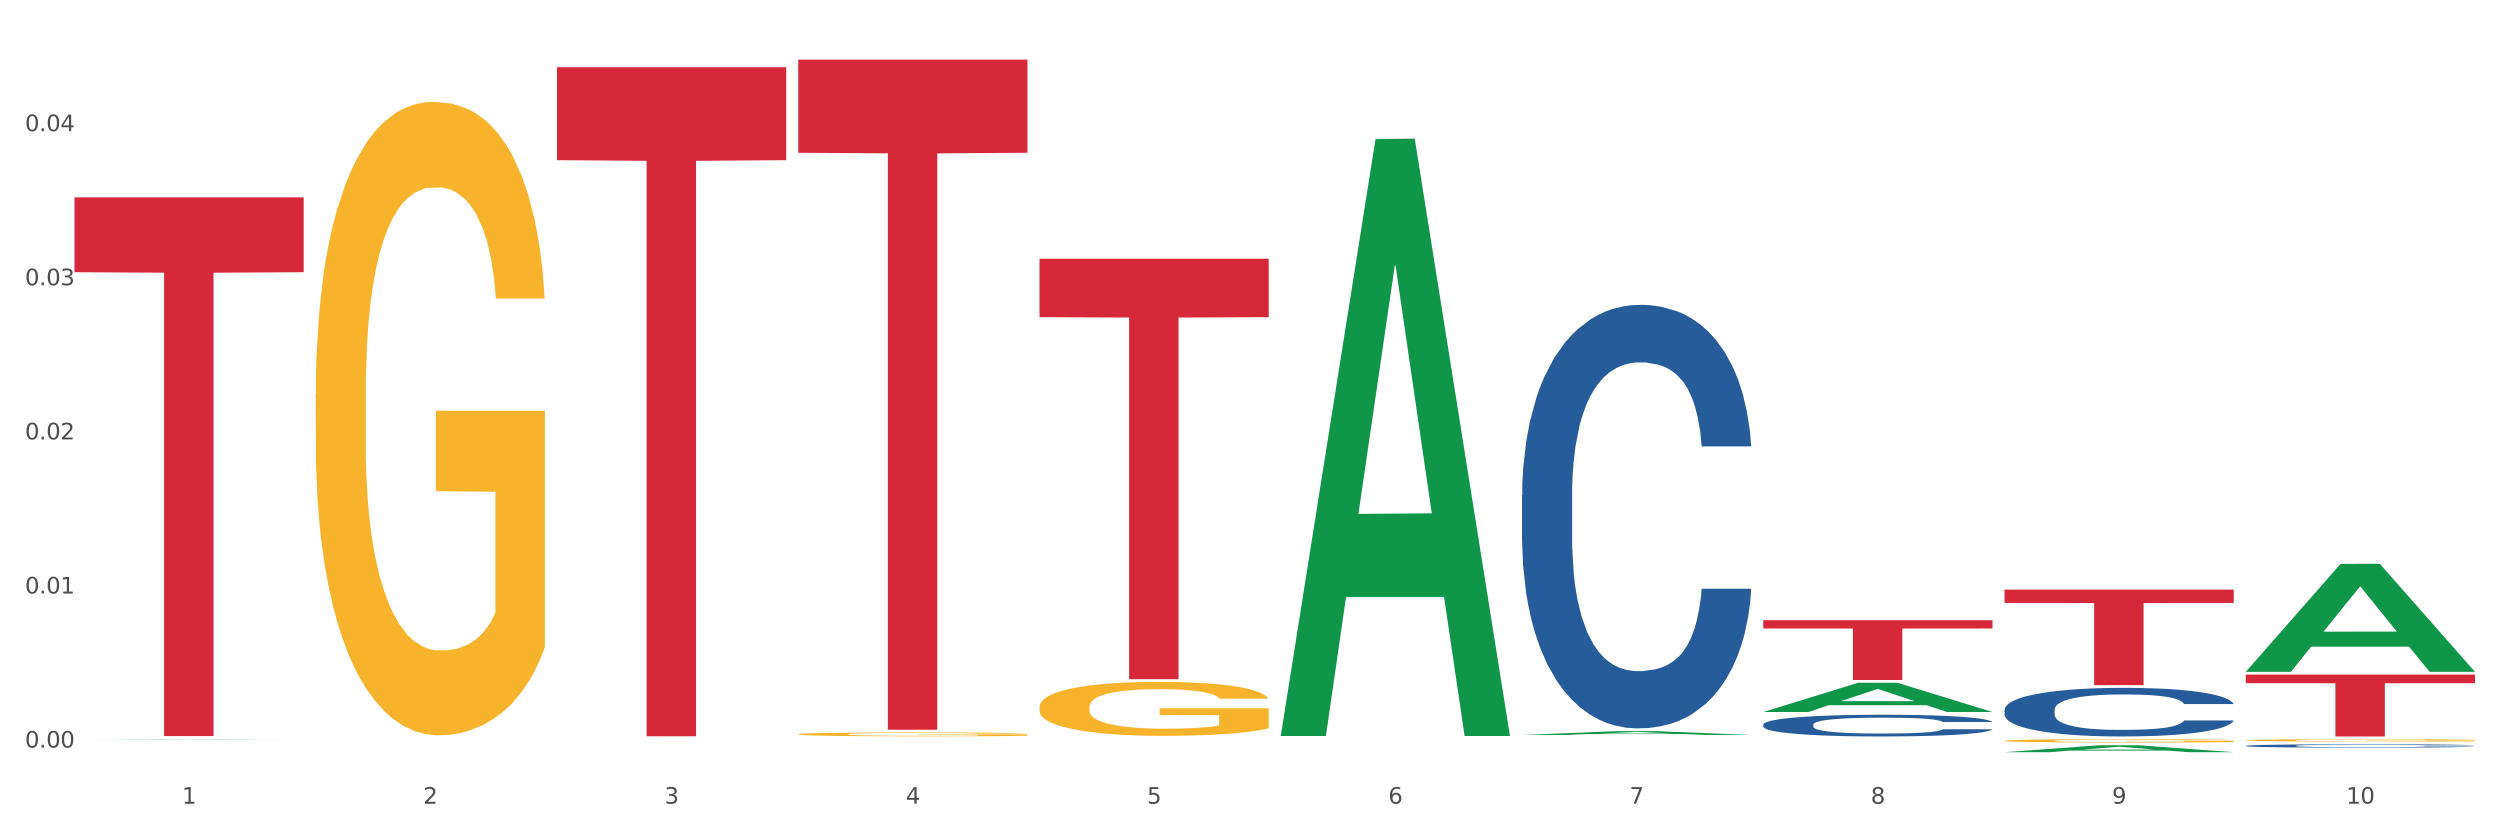
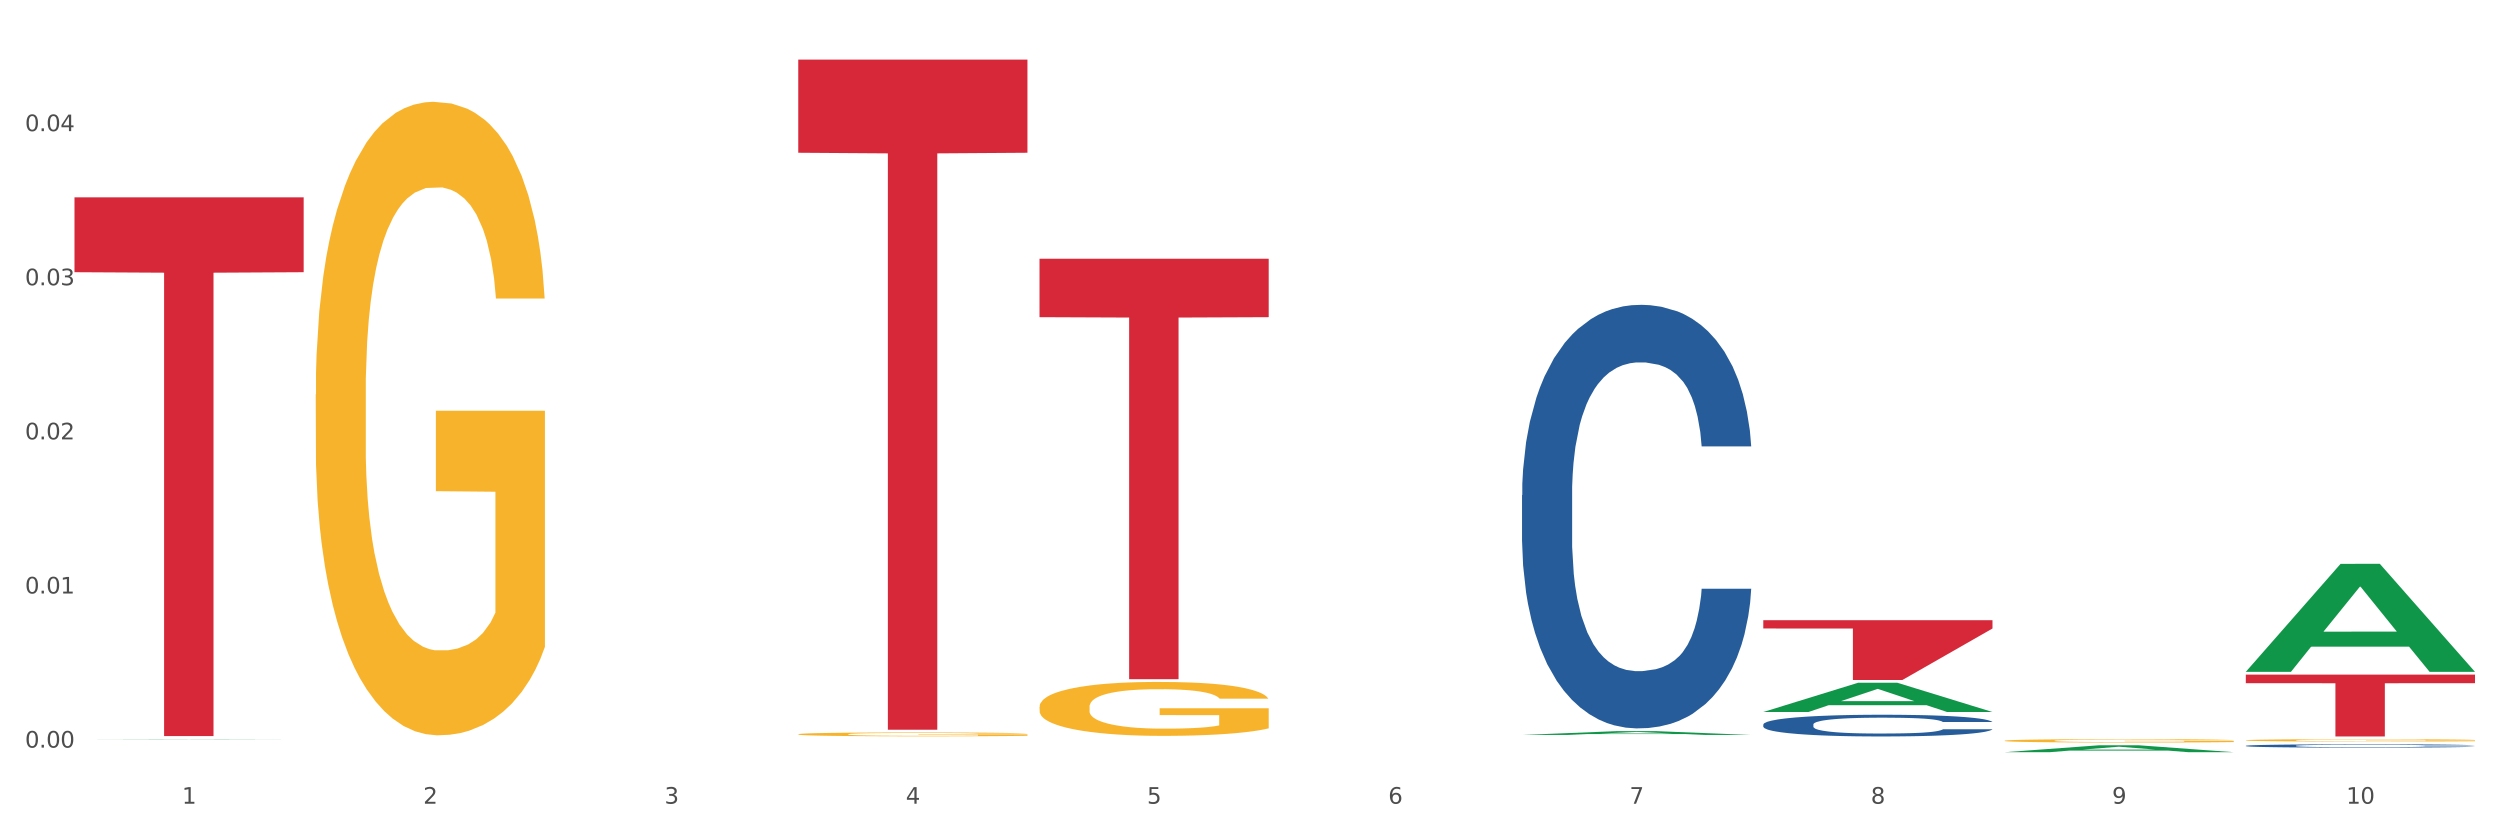
<svg xmlns="http://www.w3.org/2000/svg" xmlns:xlink="http://www.w3.org/1999/xlink" width="1080pt" height="360pt" viewBox="0 0 1080 360" version="1.1">
  <rect x="0" y="0" width="1080" height="360" fill="#333333" stroke="none" />
  <defs>
    <style type="text/css">*{stroke-linejoin: round; stroke-linecap: butt}</style>
  </defs>
  <g id="figure_1">
    <g id="patch_1">
      <path d="M 0 360  L 1080 360  L 1080 0  L 0 0  z " style="fill: #ffffff; stroke: #ffffff; stroke-linejoin: miter" />
    </g>
    <g id="axes_1">
      <g id="matplotlib.axis_1">
        <g id="xtick_1">
          <g id="text_1">
            <g style="fill: #4d4d4d" transform="translate(78.627 347.204) scale(0.096 -0.096)">
              <defs>
                <path id="DejaVuSans-31" d="M 794 531  L 1825 531  L 1825 4091  L 703 3866  L 703 4441  L 1819 4666  L 2450 4666  L 2450 531  L 3481 531  L 3481 0  L 794 0  L 794 531  z " transform="scale(0.016)" />
              </defs>
              <use xlink:href="#DejaVuSans-31" />
            </g>
          </g>
        </g>
        <g id="xtick_2">
          <g id="text_2">
            <g style="fill: #4d4d4d" transform="translate(182.851 347.204) scale(0.096 -0.096)">
              <defs>
                <path id="DejaVuSans-32" d="M 1228 531  L 3431 531  L 3431 0  L 469 0  L 469 531  Q 828 903 1448 1529  Q 2069 2156 2228 2338  Q 2531 2678 2651 2914  Q 2772 3150 2772 3378  Q 2772 3750 2511 3984  Q 2250 4219 1831 4219  Q 1534 4219 1204 4116  Q 875 4013 500 3803  L 500 4441  Q 881 4594 1212 4672  Q 1544 4750 1819 4750  Q 2544 4750 2975 4387  Q 3406 4025 3406 3419  Q 3406 3131 3298 2873  Q 3191 2616 2906 2266  Q 2828 2175 2409 1742  Q 1991 1309 1228 531  z " transform="scale(0.016)" />
              </defs>
              <use xlink:href="#DejaVuSans-32" />
            </g>
          </g>
        </g>
        <g id="xtick_3">
          <g id="text_3">
            <g style="fill: #4d4d4d" transform="translate(287.074 347.204) scale(0.096 -0.096)">
              <defs>
                <path id="DejaVuSans-33" d="M 2597 2516  Q 3050 2419 3304 2112  Q 3559 1806 3559 1356  Q 3559 666 3084 287  Q 2609 -91 1734 -91  Q 1441 -91 1130 -33  Q 819 25 488 141  L 488 750  Q 750 597 1062 519  Q 1375 441 1716 441  Q 2309 441 2620 675  Q 2931 909 2931 1356  Q 2931 1769 2642 2001  Q 2353 2234 1838 2234  L 1294 2234  L 1294 2753  L 1863 2753  Q 2328 2753 2575 2939  Q 2822 3125 2822 3475  Q 2822 3834 2567 4026  Q 2313 4219 1838 4219  Q 1578 4219 1281 4162  Q 984 4106 628 3988  L 628 4550  Q 988 4650 1302 4700  Q 1616 4750 1894 4750  Q 2613 4750 3031 4423  Q 3450 4097 3450 3541  Q 3450 3153 3228 2886  Q 3006 2619 2597 2516  z " transform="scale(0.016)" />
              </defs>
              <use xlink:href="#DejaVuSans-33" />
            </g>
          </g>
        </g>
        <g id="xtick_4">
          <g id="text_4">
            <g style="fill: #4d4d4d" transform="translate(391.298 347.204) scale(0.096 -0.096)">
              <defs>
                <path id="DejaVuSans-34" d="M 2419 4116  L 825 1625  L 2419 1625  L 2419 4116  z M 2253 4666  L 3047 4666  L 3047 1625  L 3713 1625  L 3713 1100  L 3047 1100  L 3047 0  L 2419 0  L 2419 1100  L 313 1100  L 313 1709  L 2253 4666  z " transform="scale(0.016)" />
              </defs>
              <use xlink:href="#DejaVuSans-34" />
            </g>
          </g>
        </g>
        <g id="xtick_5">
          <g id="text_5">
            <g style="fill: #4d4d4d" transform="translate(495.522 347.204) scale(0.096 -0.096)">
              <defs>
                <path id="DejaVuSans-35" d="M 691 4666  L 3169 4666  L 3169 4134  L 1269 4134  L 1269 2991  Q 1406 3038 1543 3061  Q 1681 3084 1819 3084  Q 2600 3084 3056 2656  Q 3513 2228 3513 1497  Q 3513 744 3044 326  Q 2575 -91 1722 -91  Q 1428 -91 1123 -41  Q 819 9 494 109  L 494 744  Q 775 591 1075 516  Q 1375 441 1709 441  Q 2250 441 2565 725  Q 2881 1009 2881 1497  Q 2881 1984 2565 2268  Q 2250 2553 1709 2553  Q 1456 2553 1204 2497  Q 953 2441 691 2322  L 691 4666  z " transform="scale(0.016)" />
              </defs>
              <use xlink:href="#DejaVuSans-35" />
            </g>
          </g>
        </g>
        <g id="xtick_6">
          <g id="text_6">
            <g style="fill: #4d4d4d" transform="translate(599.745 347.204) scale(0.096 -0.096)">
              <defs>
                <path id="DejaVuSans-36" d="M 2113 2584  Q 1688 2584 1439 2293  Q 1191 2003 1191 1497  Q 1191 994 1439 701  Q 1688 409 2113 409  Q 2538 409 2786 701  Q 3034 994 3034 1497  Q 3034 2003 2786 2293  Q 2538 2584 2113 2584  z M 3366 4563  L 3366 3988  Q 3128 4100 2886 4159  Q 2644 4219 2406 4219  Q 1781 4219 1451 3797  Q 1122 3375 1075 2522  Q 1259 2794 1537 2939  Q 1816 3084 2150 3084  Q 2853 3084 3261 2657  Q 3669 2231 3669 1497  Q 3669 778 3244 343  Q 2819 -91 2113 -91  Q 1303 -91 875 529  Q 447 1150 447 2328  Q 447 3434 972 4092  Q 1497 4750 2381 4750  Q 2619 4750 2861 4703  Q 3103 4656 3366 4563  z " transform="scale(0.016)" />
              </defs>
              <use xlink:href="#DejaVuSans-36" />
            </g>
          </g>
        </g>
        <g id="xtick_7">
          <g id="text_7">
            <g style="fill: #4d4d4d" transform="translate(703.969 347.204) scale(0.096 -0.096)">
              <defs>
                <path id="DejaVuSans-37" d="M 525 4666  L 3525 4666  L 3525 4397  L 1831 0  L 1172 0  L 2766 4134  L 525 4134  L 525 4666  z " transform="scale(0.016)" />
              </defs>
              <use xlink:href="#DejaVuSans-37" />
            </g>
          </g>
        </g>
        <g id="xtick_8">
          <g id="text_8">
            <g style="fill: #4d4d4d" transform="translate(808.193 347.204) scale(0.096 -0.096)">
              <defs>
                <path id="DejaVuSans-38" d="M 2034 2216  Q 1584 2216 1326 1975  Q 1069 1734 1069 1313  Q 1069 891 1326 650  Q 1584 409 2034 409  Q 2484 409 2743 651  Q 3003 894 3003 1313  Q 3003 1734 2745 1975  Q 2488 2216 2034 2216  z M 1403 2484  Q 997 2584 770 2862  Q 544 3141 544 3541  Q 544 4100 942 4425  Q 1341 4750 2034 4750  Q 2731 4750 3128 4425  Q 3525 4100 3525 3541  Q 3525 3141 3298 2862  Q 3072 2584 2669 2484  Q 3125 2378 3379 2068  Q 3634 1759 3634 1313  Q 3634 634 3220 271  Q 2806 -91 2034 -91  Q 1263 -91 848 271  Q 434 634 434 1313  Q 434 1759 690 2068  Q 947 2378 1403 2484  z M 1172 3481  Q 1172 3119 1398 2916  Q 1625 2713 2034 2713  Q 2441 2713 2670 2916  Q 2900 3119 2900 3481  Q 2900 3844 2670 4047  Q 2441 4250 2034 4250  Q 1625 4250 1398 4047  Q 1172 3844 1172 3481  z " transform="scale(0.016)" />
              </defs>
              <use xlink:href="#DejaVuSans-38" />
            </g>
          </g>
        </g>
        <g id="xtick_9">
          <g id="text_9">
            <g style="fill: #4d4d4d" transform="translate(912.416 347.204) scale(0.096 -0.096)">
              <defs>
                <path id="DejaVuSans-39" d="M 703 97  L 703 672  Q 941 559 1184 500  Q 1428 441 1663 441  Q 2288 441 2617 861  Q 2947 1281 2994 2138  Q 2813 1869 2534 1725  Q 2256 1581 1919 1581  Q 1219 1581 811 2004  Q 403 2428 403 3163  Q 403 3881 828 4315  Q 1253 4750 1959 4750  Q 2769 4750 3195 4129  Q 3622 3509 3622 2328  Q 3622 1225 3098 567  Q 2575 -91 1691 -91  Q 1453 -91 1209 -44  Q 966 3 703 97  z M 1959 2075  Q 2384 2075 2632 2365  Q 2881 2656 2881 3163  Q 2881 3666 2632 3958  Q 2384 4250 1959 4250  Q 1534 4250 1286 3958  Q 1038 3666 1038 3163  Q 1038 2656 1286 2365  Q 1534 2075 1959 2075  z " transform="scale(0.016)" />
              </defs>
              <use xlink:href="#DejaVuSans-39" />
            </g>
          </g>
        </g>
        <g id="xtick_10">
          <g id="text_10">
            <g style="fill: #4d4d4d" transform="translate(1013.586 347.204) scale(0.096 -0.096)">
              <defs>
                <path id="DejaVuSans-30" d="M 2034 4250  Q 1547 4250 1301 3770  Q 1056 3291 1056 2328  Q 1056 1369 1301 889  Q 1547 409 2034 409  Q 2525 409 2770 889  Q 3016 1369 3016 2328  Q 3016 3291 2770 3770  Q 2525 4250 2034 4250  z M 2034 4750  Q 2819 4750 3233 4129  Q 3647 3509 3647 2328  Q 3647 1150 3233 529  Q 2819 -91 2034 -91  Q 1250 -91 836 529  Q 422 1150 422 2328  Q 422 3509 836 4129  Q 1250 4750 2034 4750  z " transform="scale(0.016)" />
              </defs>
              <use xlink:href="#DejaVuSans-31" />
              <use xlink:href="#DejaVuSans-30" transform="translate(63.623 0)" />
            </g>
          </g>
        </g>
        <g id="xtick_11" />
        <g id="xtick_12" />
        <g id="xtick_13" />
        <g id="xtick_14" />
        <g id="xtick_15" />
        <g id="xtick_16" />
        <g id="xtick_17" />
        <g id="xtick_18" />
        <g id="xtick_19" />
      </g>
      <g id="matplotlib.axis_2">
        <g id="ytick_1">
          <g id="text_11">
            <g style="fill: #4d4d4d" transform="translate(10.8 322.972) scale(0.096 -0.096)">
              <defs>
                <path id="DejaVuSans-2e" d="M 684 794  L 1344 794  L 1344 0  L 684 0  L 684 794  z " transform="scale(0.016)" />
              </defs>
              <use xlink:href="#DejaVuSans-30" />
              <use xlink:href="#DejaVuSans-2e" transform="translate(63.623 0)" />
              <use xlink:href="#DejaVuSans-30" transform="translate(95.41 0)" />
              <use xlink:href="#DejaVuSans-30" transform="translate(159.033 0)" />
            </g>
          </g>
        </g>
        <g id="ytick_2">
          <g id="text_12">
            <g style="fill: #4d4d4d" transform="translate(10.8 256.394) scale(0.096 -0.096)">
              <use xlink:href="#DejaVuSans-30" />
              <use xlink:href="#DejaVuSans-2e" transform="translate(63.623 0)" />
              <use xlink:href="#DejaVuSans-30" transform="translate(95.41 0)" />
              <use xlink:href="#DejaVuSans-31" transform="translate(159.033 0)" />
            </g>
          </g>
        </g>
        <g id="ytick_3">
          <g id="text_13">
            <g style="fill: #4d4d4d" transform="translate(10.8 189.816) scale(0.096 -0.096)">
              <use xlink:href="#DejaVuSans-30" />
              <use xlink:href="#DejaVuSans-2e" transform="translate(63.623 0)" />
              <use xlink:href="#DejaVuSans-30" transform="translate(95.41 0)" />
              <use xlink:href="#DejaVuSans-32" transform="translate(159.033 0)" />
            </g>
          </g>
        </g>
        <g id="ytick_4">
          <g id="text_14">
            <g style="fill: #4d4d4d" transform="translate(10.8 123.238) scale(0.096 -0.096)">
              <use xlink:href="#DejaVuSans-30" />
              <use xlink:href="#DejaVuSans-2e" transform="translate(63.623 0)" />
              <use xlink:href="#DejaVuSans-30" transform="translate(95.41 0)" />
              <use xlink:href="#DejaVuSans-33" transform="translate(159.033 0)" />
            </g>
          </g>
        </g>
        <g id="ytick_5">
          <g id="text_15">
            <g style="fill: #4d4d4d" transform="translate(10.8 56.661) scale(0.096 -0.096)">
              <use xlink:href="#DejaVuSans-30" />
              <use xlink:href="#DejaVuSans-2e" transform="translate(63.623 0)" />
              <use xlink:href="#DejaVuSans-30" transform="translate(95.41 0)" />
              <use xlink:href="#DejaVuSans-34" transform="translate(159.033 0)" />
            </g>
          </g>
        </g>
        <g id="ytick_6" />
        <g id="ytick_7" />
        <g id="ytick_8" />
        <g id="ytick_9" />
        <g id="ytick_10" />
      </g>
      <g id="PolyCollection_1">
        <path d="M 32.175 319.432  L 32.277 319.432  L 73.107 319.325  L 90.051 319.325  L 131.187 319.432  L 111.589 319.432  L 102.709 319.407  L 60.552 319.407  L 60.246 319.408  L 51.671 319.432  L 32.175 319.432  L 32.175 319.432  L 65.86 319.392  L 97.401 319.392  L 81.783 319.348  L 81.579 319.347  L 81.375 319.348  L 65.758 319.392  L 65.86 319.392  L 32.175 319.432  z " clip-path="url(#pf796a8a29d)" style="fill: #109648" />
-         <path d="M 240.622 29.028  L 339.635 29.028  L 339.635 69.196  L 300.687 69.468  L 300.687 318.074  L 279.336 318.074  L 279.336 69.468  L 240.622 69.196  L 240.622 29.3  L 240.622 29.028  z " clip-path="url(#pf796a8a29d)" style="fill: #d62839" />
        <path d="M 32.175 85.247  L 131.187 85.247  L 131.187 117.592  L 92.239 117.81  L 92.239 317.994  L 70.888 317.994  L 70.888 117.81  L 32.175 117.592  L 32.175 85.466  L 32.175 85.247  z " clip-path="url(#pf796a8a29d)" style="fill: #d62839" />
-         <path d="M 761.74 267.915  L 860.753 267.915  L 860.753 271.508  L 821.805 271.532  L 821.805 293.769  L 800.454 293.769  L 800.454 271.532  L 761.74 271.508  L 761.74 267.939  L 761.74 267.915  z " clip-path="url(#pf796a8a29d)" style="fill: #d62839" />
-         <path d="M 865.964 254.72  L 964.976 254.72  L 964.976 260.453  L 926.028 260.492  L 926.028 295.979  L 904.677 295.979  L 904.677 260.492  L 865.964 260.453  L 865.964 254.758  L 865.964 254.72  z " clip-path="url(#pf796a8a29d)" style="fill: #d62839" />
+         <path d="M 761.74 267.915  L 860.753 267.915  L 860.753 271.508  L 821.805 293.769  L 800.454 293.769  L 800.454 271.532  L 761.74 271.508  L 761.74 267.939  L 761.74 267.915  z " clip-path="url(#pf796a8a29d)" style="fill: #d62839" />
        <path d="M 970.188 291.421  L 1069.2 291.421  L 1069.2 295.135  L 1030.252 295.16  L 1030.252 318.15  L 1008.901 318.15  L 1008.901 295.16  L 970.188 295.135  L 970.188 291.446  L 970.188 291.421  z " clip-path="url(#pf796a8a29d)" style="fill: #d62839" />
        <path d="M 970.188 319.801  L 970.304 319.8  L 970.304 319.766  L 970.538 319.737  L 971.707 319.666  L 973.461 319.608  L 974.747 319.577  L 976.032 319.552  L 977.552 319.526  L 979.422 319.5  L 982.813 319.461  L 984.917 319.441  L 987.488 319.421  L 992.164 319.391  L 995.554 319.374  L 999.061 319.359  L 1004.789 319.343  L 1008.53 319.335  L 1012.505 319.329  L 1017.297 319.326  L 1020.921 319.325  L 1028.87 319.327  L 1035.65 319.336  L 1038.923 319.343  L 1043.132 319.354  L 1045.353 319.361  L 1048.977 319.376  L 1052.717 319.396  L 1055.289 319.413  L 1059.147 319.445  L 1062.069 319.477  L 1064.758 319.517  L 1066.161 319.544  L 1067.213 319.569  L 1068.148 319.599  L 1069.083 319.645  L 1048.041 319.645  L 1047.223 319.612  L 1045.937 319.581  L 1044.067 319.551  L 1042.43 319.532  L 1039.625 319.508  L 1037.053 319.493  L 1034.364 319.482  L 1031.091 319.472  L 1028.52 319.468  L 1024.896 319.464  L 1017.765 319.465  L 1012.972 319.472  L 1009.699 319.482  L 1007.595 319.49  L 1005.724 319.5  L 1003.62 319.513  L 1001.165 319.533  L 999.412 319.551  L 997.659 319.573  L 996.256 319.596  L 994.97 319.622  L 993.918 319.65  L 993.1 319.68  L 992.398 319.715  L 991.814 319.775  L 991.814 319.904  L 992.047 319.933  L 992.632 319.972  L 993.333 320.001  L 994.502 320.036  L 995.554 320.059  L 997.542 320.093  L 999.763 320.121  L 1001.516 320.139  L 1003.27 320.154  L 1006.309 320.175  L 1009.699 320.192  L 1012.621 320.202  L 1016.596 320.212  L 1019.285 320.216  L 1021.623 320.217  L 1027.351 320.217  L 1031.442 320.215  L 1036.001 320.208  L 1039.508 320.2  L 1042.43 320.189  L 1045.704 320.172  L 1047.808 320.156  L 1047.808 319.959  L 1022.09 319.958  L 1022.09 319.828  L 1069.2 319.828  L 1069.2 320.212  L 1067.213 320.232  L 1064.992 320.249  L 1062.654 320.265  L 1059.147 320.285  L 1054.938 320.304  L 1051.198 320.317  L 1047.223 320.329  L 1042.547 320.339  L 1036.469 320.348  L 1032.728 320.352  L 1028.052 320.355  L 1022.558 320.356  L 1017.765 320.354  L 1013.089 320.349  L 1008.179 320.341  L 1003.387 320.329  L 999.763 320.316  L 996.139 320.301  L 992.281 320.281  L 989.242 320.263  L 986.904 320.246  L 984.332 320.224  L 981.527 320.196  L 979.422 320.17  L 977.552 320.144  L 975.565 320.11  L 974.162 320.081  L 972.759 320.044  L 971.941 320.017  L 971.006 319.974  L 970.304 319.915  L 970.188 319.801  z " clip-path="url(#pf796a8a29d)" style="fill: #f7b32b" />
        <path d="M 865.964 319.994  L 866.081 319.993  L 866.081 319.945  L 866.315 319.904  L 867.484 319.805  L 869.237 319.723  L 870.523 319.679  L 871.809 319.644  L 873.329 319.608  L 875.199 319.571  L 878.589 319.517  L 880.693 319.489  L 883.265 319.46  L 887.941 319.417  L 891.331 319.393  L 894.838 319.374  L 900.566 319.35  L 904.306 319.339  L 908.281 319.331  L 913.074 319.326  L 916.698 319.325  L 924.647 319.329  L 931.427 319.341  L 934.7 319.35  L 938.908 319.366  L 941.129 319.376  L 944.753 319.397  L 948.494 319.425  L 951.066 319.449  L 954.923 319.494  L 957.846 319.539  L 960.534 319.595  L 961.937 319.633  L 962.989 319.669  L 963.924 319.71  L 964.859 319.775  L 943.818 319.775  L 943 319.728  L 941.714 319.685  L 939.843 319.642  L 938.207 319.616  L 935.401 319.583  L 932.829 319.562  L 930.141 319.546  L 926.868 319.532  L 924.296 319.526  L 920.672 319.521  L 913.541 319.522  L 908.749 319.532  L 905.475 319.546  L 903.371 319.558  L 901.501 319.571  L 899.397 319.589  L 896.942 319.617  L 895.188 319.642  L 893.435 319.674  L 892.032 319.706  L 890.746 319.743  L 889.694 319.783  L 888.876 319.824  L 888.175 319.874  L 887.59 319.957  L 887.59 320.139  L 887.824 320.18  L 888.408 320.234  L 889.11 320.275  L 890.279 320.324  L 891.331 320.357  L 893.318 320.405  L 895.539 320.445  L 897.293 320.47  L 899.046 320.491  L 902.085 320.52  L 905.475 320.544  L 908.398 320.558  L 912.372 320.572  L 915.061 320.577  L 917.399 320.58  L 923.127 320.58  L 927.218 320.576  L 931.777 320.566  L 935.284 320.554  L 938.207 320.54  L 941.48 320.516  L 943.584 320.494  L 943.584 320.217  L 917.867 320.216  L 917.867 320.032  L 964.976 320.032  L 964.976 320.572  L 962.989 320.599  L 960.768 320.625  L 958.43 320.647  L 954.923 320.675  L 950.715 320.701  L 946.974 320.72  L 943 320.736  L 938.324 320.75  L 932.245 320.764  L 928.504 320.769  L 923.828 320.773  L 918.334 320.774  L 913.541 320.772  L 908.865 320.765  L 903.956 320.753  L 899.163 320.736  L 895.539 320.719  L 891.915 320.697  L 888.058 320.67  L 885.018 320.643  L 882.68 320.619  L 880.109 320.589  L 877.303 320.549  L 875.199 320.513  L 873.329 320.476  L 871.341 320.429  L 869.938 320.388  L 868.536 320.336  L 867.717 320.298  L 866.782 320.238  L 866.081 320.155  L 865.964 319.994  z " clip-path="url(#pf796a8a29d)" style="fill: #f7b32b" />
        <path d="M 449.069 305.364  L 449.186 305.343  L 449.186 304.577  L 449.42 303.917  L 450.589 302.321  L 452.343 301.002  L 453.628 300.3  L 454.914 299.725  L 456.434 299.151  L 458.304 298.555  L 461.694 297.682  L 463.799 297.236  L 466.37 296.767  L 471.046 296.086  L 474.436 295.703  L 477.943 295.384  L 483.671 295.001  L 487.412 294.831  L 491.386 294.703  L 496.179 294.618  L 499.803 294.597  L 507.752 294.661  L 514.532 294.852  L 517.805 295.001  L 522.014 295.257  L 524.235 295.427  L 527.859 295.767  L 531.599 296.214  L 534.171 296.597  L 538.029 297.321  L 540.951 298.044  L 543.64 298.938  L 545.043 299.555  L 546.095 300.129  L 547.03 300.789  L 547.965 301.832  L 526.923 301.832  L 526.105 301.087  L 524.819 300.385  L 522.949 299.704  L 521.312 299.278  L 518.507 298.746  L 515.935 298.406  L 513.246 298.15  L 509.973 297.938  L 507.401 297.831  L 503.778 297.746  L 496.647 297.767  L 491.854 297.938  L 488.581 298.15  L 486.477 298.342  L 484.606 298.555  L 482.502 298.853  L 480.047 299.3  L 478.294 299.704  L 476.54 300.214  L 475.138 300.725  L 473.852 301.321  L 472.8 301.959  L 471.981 302.619  L 471.28 303.428  L 470.696 304.768  L 470.696 307.683  L 470.929 308.343  L 471.514 309.215  L 472.215 309.875  L 473.384 310.662  L 474.436 311.194  L 476.424 311.96  L 478.645 312.599  L 480.398 313.003  L 482.152 313.343  L 485.191 313.811  L 488.581 314.194  L 491.503 314.429  L 495.478 314.641  L 498.167 314.726  L 500.505 314.769  L 506.232 314.769  L 510.324 314.705  L 514.883 314.556  L 518.39 314.365  L 521.312 314.131  L 524.585 313.748  L 526.69 313.386  L 526.69 308.939  L 500.972 308.917  L 500.972 305.96  L 548.082 305.96  L 548.082 314.641  L 546.095 315.088  L 543.874 315.492  L 541.536 315.854  L 538.029 316.301  L 533.82 316.727  L 530.08 317.024  L 526.105 317.28  L 521.429 317.514  L 515.351 317.727  L 511.61 317.812  L 506.934 317.876  L 501.44 317.897  L 496.647 317.854  L 491.971 317.748  L 487.061 317.556  L 482.268 317.28  L 478.645 317.003  L 475.021 316.663  L 471.163 316.216  L 468.124 315.79  L 465.786 315.407  L 463.214 314.918  L 460.409 314.28  L 458.304 313.705  L 456.434 313.109  L 454.447 312.343  L 453.044 311.684  L 451.641 310.854  L 450.823 310.237  L 449.888 309.279  L 449.186 307.939  L 449.069 305.364  z " clip-path="url(#pf796a8a29d)" style="fill: #f7b32b" />
        <path d="M 344.846 317.191  L 344.963 317.19  L 344.963 317.135  L 345.197 317.087  L 346.366 316.973  L 348.119 316.878  L 349.405 316.828  L 350.691 316.786  L 352.21 316.745  L 354.081 316.702  L 357.471 316.639  L 359.575 316.607  L 362.147 316.574  L 366.823 316.525  L 370.213 316.497  L 373.72 316.474  L 379.448 316.447  L 383.188 316.434  L 387.163 316.425  L 391.956 316.419  L 395.579 316.418  L 403.529 316.422  L 410.309 316.436  L 413.582 316.447  L 417.79 316.465  L 420.011 316.477  L 423.635 316.502  L 427.376 316.534  L 429.947 316.561  L 433.805 316.613  L 436.728 316.665  L 439.416 316.73  L 440.819 316.774  L 441.871 316.815  L 442.806 316.863  L 443.741 316.938  L 422.7 316.938  L 421.882 316.884  L 420.596 316.834  L 418.725 316.785  L 417.089 316.754  L 414.283 316.716  L 411.711 316.691  L 409.023 316.673  L 405.75 316.658  L 403.178 316.65  L 399.554 316.644  L 392.423 316.646  L 387.63 316.658  L 384.357 316.673  L 382.253 316.687  L 380.383 316.702  L 378.279 316.724  L 375.824 316.756  L 374.07 316.785  L 372.317 316.821  L 370.914 316.858  L 369.628 316.901  L 368.576 316.947  L 367.758 316.994  L 367.056 317.052  L 366.472 317.149  L 366.472 317.358  L 366.706 317.406  L 367.29 317.468  L 367.992 317.516  L 369.161 317.572  L 370.213 317.611  L 372.2 317.666  L 374.421 317.711  L 376.174 317.74  L 377.928 317.765  L 380.967 317.799  L 384.357 317.826  L 387.28 317.843  L 391.254 317.858  L 393.943 317.864  L 396.281 317.867  L 402.009 317.867  L 406.1 317.863  L 410.659 317.852  L 414.166 317.838  L 417.089 317.822  L 420.362 317.794  L 422.466 317.768  L 422.466 317.448  L 396.748 317.447  L 396.748 317.234  L 443.858 317.234  L 443.858 317.858  L 441.871 317.89  L 439.65 317.919  L 437.312 317.945  L 433.805 317.978  L 429.597 318.008  L 425.856 318.03  L 421.882 318.048  L 417.206 318.065  L 411.127 318.08  L 407.386 318.086  L 402.71 318.091  L 397.216 318.092  L 392.423 318.089  L 387.747 318.082  L 382.838 318.068  L 378.045 318.048  L 374.421 318.028  L 370.797 318.004  L 366.94 317.971  L 363.9 317.941  L 361.562 317.913  L 358.99 317.878  L 356.185 317.832  L 354.081 317.791  L 352.21 317.748  L 350.223 317.693  L 348.82 317.646  L 347.418 317.586  L 346.599 317.542  L 345.664 317.473  L 344.963 317.377  L 344.846 317.191  z " clip-path="url(#pf796a8a29d)" style="fill: #f7b32b" />
        <path d="M 344.846 25.759  L 443.858 25.759  L 443.858 65.988  L 404.91 66.26  L 404.91 315.243  L 383.559 315.243  L 383.559 66.26  L 344.846 65.988  L 344.846 26.031  L 344.846 25.759  z " clip-path="url(#pf796a8a29d)" style="fill: #d62839" />
        <path d="M 136.399 170.444  L 136.516 170.194  L 136.516 161.196  L 136.749 153.447  L 137.918 134.701  L 139.672 119.204  L 140.958 110.956  L 142.244 104.208  L 143.763 97.459  L 145.634 90.46  L 149.024 80.213  L 151.128 74.964  L 153.699 69.465  L 158.375 61.466  L 161.765 56.967  L 165.272 53.218  L 171 48.719  L 174.741 46.72  L 178.716 45.22  L 183.508 44.22  L 187.132 43.97  L 195.081 44.72  L 201.861 46.969  L 205.135 48.719  L 209.343 51.719  L 211.564 53.718  L 215.188 57.717  L 218.928 62.966  L 221.5 67.465  L 225.358 75.963  L 228.28 84.462  L 230.969 94.959  L 232.372 102.208  L 233.424 108.957  L 234.359 116.705  L 235.294 128.952  L 214.253 128.952  L 213.434 120.204  L 212.148 111.956  L 210.278 103.958  L 208.641 98.959  L 205.836 92.71  L 203.264 88.711  L 200.576 85.711  L 197.302 83.212  L 194.731 81.962  L 191.107 80.962  L 183.976 81.212  L 179.183 83.212  L 175.91 85.711  L 173.806 87.961  L 171.936 90.46  L 169.831 93.96  L 167.377 99.209  L 165.623 103.958  L 163.87 109.956  L 162.467 115.955  L 161.181 122.954  L 160.129 130.452  L 159.311 138.2  L 158.609 147.698  L 158.025 163.445  L 158.025 197.688  L 158.259 205.436  L 158.843 215.684  L 159.544 223.433  L 160.713 232.681  L 161.765 238.929  L 163.753 247.928  L 165.974 255.426  L 167.727 260.175  L 169.481 264.174  L 172.52 269.673  L 175.91 274.172  L 178.833 276.922  L 182.807 279.421  L 185.496 280.421  L 187.834 280.921  L 193.562 280.921  L 197.653 280.171  L 202.212 278.421  L 205.719 276.172  L 208.641 273.422  L 211.915 268.923  L 214.019 264.674  L 214.019 212.435  L 188.301 212.185  L 188.301 177.442  L 235.411 177.442  L 235.411 279.421  L 233.424 284.67  L 231.203 289.419  L 228.865 293.668  L 225.358 298.917  L 221.15 303.916  L 217.409 307.415  L 213.434 310.415  L 208.758 313.164  L 202.68 315.663  L 198.939 316.663  L 194.263 317.413  L 188.769 317.663  L 183.976 317.163  L 179.3 315.913  L 174.39 313.664  L 169.598 310.415  L 165.974 307.165  L 162.35 303.166  L 158.492 297.917  L 155.453 292.918  L 153.115 288.419  L 150.543 282.67  L 147.738 275.172  L 145.634 268.423  L 143.763 261.425  L 141.776 252.427  L 140.373 244.678  L 138.97 234.93  L 138.152 227.682  L 137.217 216.434  L 136.516 200.687  L 136.399 170.444  z " clip-path="url(#pf796a8a29d)" style="fill: #f7b32b" />
        <path d="M 657.517 213.902  L 657.634 213.735  L 657.634 209.055  L 657.985 202.705  L 659.272 191.007  L 660.911 182.149  L 663.72 171.788  L 665.241 167.443  L 667.231 162.597  L 671.327 154.742  L 676.008 148.057  L 679.285 144.381  L 681.743 142.041  L 687.244 137.863  L 690.404 136.025  L 693.681 134.521  L 696.49 133.518  L 701.171 132.348  L 704.916 131.847  L 709.247 131.68  L 712.875 131.847  L 717.673 132.515  L 724.695 134.521  L 727.387 135.691  L 731.015 137.696  L 734.76 140.37  L 737.803 143.044  L 741.314 146.888  L 744.943 151.901  L 748.454 158.252  L 750.911 164.101  L 752.901 170.284  L 754.657 177.804  L 755.944 185.993  L 756.529 192.845  L 735.112 192.845  L 734.526 186.662  L 733.356 179.977  L 732.186 175.465  L 730.898 171.788  L 728.909 167.61  L 727.153 164.936  L 724.227 161.761  L 721.535 159.756  L 719.312 158.586  L 716.62 157.583  L 710.885 156.58  L 706.789 156.58  L 704.214 156.915  L 701.054 157.75  L 698.362 158.92  L 695.202 160.925  L 692.745 163.098  L 690.287 165.939  L 688.882 167.944  L 686.776 171.621  L 685.371 174.629  L 683.499 179.81  L 682.445 183.486  L 680.573 193.012  L 679.754 200.031  L 679.402 204.878  L 679.168 210.225  L 679.168 236.296  L 679.871 247.994  L 680.456 253.007  L 681.392 258.689  L 683.148 266.043  L 685.722 273.229  L 688.414 278.409  L 690.638 281.585  L 692.745 283.924  L 694.851 285.763  L 697.426 287.434  L 699.533 288.436  L 702.693 289.439  L 706.438 289.941  L 709.364 289.941  L 715.332 289.105  L 718.024 288.269  L 720.599 287.1  L 723.408 285.261  L 725.632 283.256  L 726.919 281.752  L 729.026 278.576  L 730.664 275.234  L 732.069 271.39  L 733.005 268.048  L 734.058 263.035  L 734.877 257.353  L 735.112 254.344  L 756.529 254.344  L 756.061 260.361  L 755.242 266.21  L 753.603 274.064  L 752.316 278.576  L 750.326 284.091  L 748.22 288.771  L 745.294 293.951  L 742.602 297.795  L 739.793 301.137  L 736.75 304.146  L 731.249 308.323  L 729.26 309.493  L 725.046 311.499  L 721.769 312.669  L 716.971 313.838  L 712.055 314.507  L 706.906 314.674  L 702.341 314.34  L 697.309 313.337  L 694.149 312.334  L 690.638 310.83  L 686.542 308.491  L 682.679 305.65  L 679.051 302.307  L 675.657 298.464  L 672.497 294.118  L 668.401 286.932  L 665.358 279.913  L 663.134 273.396  L 661.613 267.881  L 660.091 260.862  L 659.272 256.016  L 657.985 244.317  L 657.517 233.455  L 657.517 213.902  z " clip-path="url(#pf796a8a29d)" style="fill: #255c99" />
        <path d="M 761.74 312.983  L 761.857 312.975  L 761.857 312.735  L 762.208 312.409  L 763.496 311.809  L 765.134 311.355  L 767.943 310.824  L 769.465 310.601  L 771.454 310.352  L 775.551 309.95  L 780.232 309.607  L 783.509 309.418  L 785.967 309.298  L 791.467 309.084  L 794.627 308.99  L 797.904 308.913  L 800.713 308.861  L 805.395 308.801  L 809.14 308.776  L 813.47 308.767  L 817.098 308.776  L 821.897 308.81  L 828.919 308.913  L 831.611 308.973  L 835.239 309.076  L 838.984 309.213  L 842.027 309.35  L 845.538 309.547  L 849.166 309.804  L 852.677 310.13  L 855.135 310.43  L 857.125 310.747  L 858.88 311.132  L 860.168 311.552  L 860.753 311.903  L 839.335 311.903  L 838.75 311.586  L 837.58 311.244  L 836.409 311.012  L 835.122 310.824  L 833.132 310.61  L 831.377 310.472  L 828.451 310.31  L 825.759 310.207  L 823.535 310.147  L 820.843 310.095  L 815.109 310.044  L 811.012 310.044  L 808.438 310.061  L 805.278 310.104  L 802.586 310.164  L 799.426 310.267  L 796.968 310.378  L 794.51 310.524  L 793.106 310.627  L 790.999 310.815  L 789.595 310.969  L 787.722 311.235  L 786.669 311.424  L 784.796 311.912  L 783.977 312.272  L 783.626 312.52  L 783.392 312.795  L 783.392 314.131  L 784.094 314.731  L 784.679 314.988  L 785.616 315.28  L 787.371 315.657  L 789.946 316.025  L 792.638 316.291  L 794.862 316.454  L 796.968 316.574  L 799.075 316.668  L 801.65 316.754  L 803.756 316.805  L 806.916 316.856  L 810.661 316.882  L 813.587 316.882  L 819.556 316.839  L 822.248 316.796  L 824.823 316.736  L 827.632 316.642  L 829.855 316.539  L 831.143 316.462  L 833.249 316.299  L 834.888 316.128  L 836.292 315.931  L 837.229 315.76  L 838.282 315.502  L 839.101 315.211  L 839.335 315.057  L 860.753 315.057  L 860.285 315.365  L 859.465 315.665  L 857.827 316.068  L 856.539 316.299  L 854.55 316.582  L 852.443 316.822  L 849.517 317.088  L 846.825 317.285  L 844.017 317.456  L 840.974 317.611  L 835.473 317.825  L 833.483 317.885  L 829.27 317.988  L 825.993 318.048  L 821.195 318.108  L 816.279 318.142  L 811.13 318.15  L 806.565 318.133  L 801.533 318.082  L 798.373 318.03  L 794.862 317.953  L 790.765 317.833  L 786.903 317.688  L 783.275 317.516  L 779.881 317.319  L 776.721 317.096  L 772.625 316.728  L 769.582 316.368  L 767.358 316.034  L 765.837 315.751  L 764.315 315.391  L 763.496 315.143  L 762.208 314.543  L 761.74 313.986  L 761.74 312.983  z " clip-path="url(#pf796a8a29d)" style="fill: #255c99" />
-         <path d="M 865.964 306.587  L 866.081 306.568  L 866.081 306.031  L 866.432 305.303  L 867.719 303.96  L 869.358 302.944  L 872.167 301.755  L 873.688 301.257  L 875.678 300.701  L 879.774 299.799  L 884.456 299.032  L 887.733 298.61  L 890.19 298.342  L 895.691 297.863  L 898.851 297.652  L 902.128 297.479  L 904.937 297.364  L 909.618 297.23  L 913.364 297.172  L 917.694 297.153  L 921.322 297.172  L 926.12 297.249  L 933.143 297.479  L 935.834 297.613  L 939.463 297.843  L 943.208 298.15  L 946.251 298.457  L 949.762 298.898  L 953.39 299.473  L 956.901 300.202  L 959.359 300.873  L 961.348 301.583  L 963.104 302.446  L 964.391 303.385  L 964.976 304.171  L 943.559 304.171  L 942.974 303.462  L 941.803 302.695  L 940.633 302.177  L 939.346 301.755  L 937.356 301.276  L 935.6 300.969  L 932.674 300.605  L 929.983 300.375  L 927.759 300.24  L 925.067 300.125  L 919.332 300.01  L 915.236 300.01  L 912.661 300.049  L 909.501 300.144  L 906.81 300.279  L 903.65 300.509  L 901.192 300.758  L 898.734 301.084  L 897.33 301.314  L 895.223 301.736  L 893.819 302.081  L 891.946 302.676  L 890.893 303.097  L 889.02 304.19  L 888.201 304.996  L 887.85 305.552  L 887.616 306.166  L 887.616 309.157  L 888.318 310.499  L 888.903 311.075  L 889.839 311.727  L 891.595 312.57  L 894.17 313.395  L 896.861 313.989  L 899.085 314.354  L 901.192 314.622  L 903.298 314.833  L 905.873 315.025  L 907.98 315.14  L 911.14 315.255  L 914.885 315.312  L 917.811 315.312  L 923.78 315.216  L 926.472 315.121  L 929.046 314.986  L 931.855 314.775  L 934.079 314.545  L 935.366 314.373  L 937.473 314.008  L 939.111 313.625  L 940.516 313.184  L 941.452 312.8  L 942.505 312.225  L 943.325 311.573  L 943.559 311.228  L 964.976 311.228  L 964.508 311.918  L 963.689 312.589  L 962.05 313.491  L 960.763 314.008  L 958.773 314.641  L 956.667 315.178  L 953.741 315.773  L 951.049 316.214  L 948.24 316.597  L 945.197 316.942  L 939.697 317.422  L 937.707 317.556  L 933.494 317.786  L 930.217 317.92  L 925.418 318.054  L 920.503 318.131  L 915.353 318.15  L 910.789 318.112  L 905.756 317.997  L 902.596 317.882  L 899.085 317.709  L 894.989 317.441  L 891.127 317.115  L 887.499 316.731  L 884.105 316.29  L 880.945 315.792  L 876.848 314.967  L 873.805 314.162  L 871.582 313.414  L 870.06 312.781  L 868.539 311.976  L 867.719 311.42  L 866.432 310.077  L 865.964 308.831  L 865.964 306.587  z " clip-path="url(#pf796a8a29d)" style="fill: #255c99" />
        <path d="M 970.188 290.159  L 970.29 290.115  L 1011.12 243.592  L 1028.064 243.549  L 1069.2 290.247  L 1049.602 290.247  L 1040.721 279.372  L 998.564 279.372  L 998.258 279.548  L 989.684 290.247  L 970.188 290.247  L 970.188 290.159  L 1003.872 272.883  L 1035.413 272.839  L 1019.796 253.502  L 1019.592 253.414  L 1019.388 253.546  L 1003.77 272.839  L 1003.872 272.883  L 970.188 290.159  z " clip-path="url(#pf796a8a29d)" style="fill: #109648" />
        <path d="M 865.964 324.944  L 866.066 324.941  L 906.896 321.951  L 923.84 321.948  L 964.976 324.95  L 945.378 324.95  L 936.498 324.251  L 894.341 324.251  L 894.034 324.262  L 885.46 324.95  L 865.964 324.95  L 865.964 324.944  L 899.649 323.834  L 931.19 323.831  L 915.572 322.588  L 915.368 322.582  L 915.164 322.591  L 899.547 323.831  L 899.649 323.834  L 865.964 324.944  z " clip-path="url(#pf796a8a29d)" style="fill: #109648" />
        <path d="M 761.74 307.569  L 761.842 307.557  L 802.672 294.955  L 819.617 294.943  L 860.753 307.593  L 841.154 307.593  L 832.274 304.647  L 790.117 304.647  L 789.811 304.695  L 781.237 307.593  L 761.74 307.593  L 761.74 307.569  L 795.425 302.889  L 826.966 302.877  L 811.349 297.639  L 811.144 297.616  L 810.94 297.651  L 795.323 302.877  L 795.425 302.889  L 761.74 307.569  z " clip-path="url(#pf796a8a29d)" style="fill: #109648" />
        <path d="M 657.517 317.498  L 657.619 317.497  L 698.449 315.85  L 715.393 315.848  L 756.529 317.501  L 736.931 317.501  L 728.05 317.116  L 685.893 317.116  L 685.587 317.123  L 677.013 317.501  L 657.517 317.501  L 657.517 317.498  L 691.201 316.887  L 722.742 316.885  L 707.125 316.201  L 706.921 316.197  L 706.717 316.202  L 691.099 316.885  L 691.201 316.887  L 657.517 317.498  z " clip-path="url(#pf796a8a29d)" style="fill: #109648" />
-         <path d="M 553.293 317.478  L 553.395 317.235  L 594.225 60.119  L 611.169 59.877  L 652.306 317.962  L 632.707 317.962  L 623.827 257.864  L 581.67 257.864  L 581.364 258.833  L 572.789 317.962  L 553.293 317.962  L 553.293 317.478  L 586.978 221.998  L 618.519 221.756  L 602.901 114.886  L 602.697 114.402  L 602.493 115.129  L 586.876 221.756  L 586.978 221.998  L 553.293 317.478  z " clip-path="url(#pf796a8a29d)" style="fill: #109648" />
        <path d="M 970.188 322.184  L 970.305 322.183  L 970.305 322.146  L 970.656 322.095  L 971.943 322.002  L 973.582 321.932  L 976.39 321.849  L 977.912 321.815  L 979.902 321.776  L 983.998 321.714  L 988.679 321.66  L 991.956 321.631  L 994.414 321.613  L 999.915 321.579  L 1003.075 321.565  L 1006.352 321.553  L 1009.161 321.545  L 1013.842 321.535  L 1017.587 321.531  L 1021.917 321.53  L 1025.546 321.531  L 1030.344 321.537  L 1037.366 321.553  L 1040.058 321.562  L 1043.686 321.578  L 1047.431 321.599  L 1050.474 321.621  L 1053.985 321.651  L 1057.613 321.691  L 1061.125 321.742  L 1063.582 321.788  L 1065.572 321.837  L 1067.327 321.897  L 1068.615 321.962  L 1069.2 322.017  L 1047.782 322.017  L 1047.197 321.968  L 1046.027 321.914  L 1044.857 321.878  L 1043.569 321.849  L 1041.58 321.816  L 1039.824 321.795  L 1036.898 321.769  L 1034.206 321.753  L 1031.983 321.744  L 1029.291 321.736  L 1023.556 321.728  L 1019.46 321.728  L 1016.885 321.731  L 1013.725 321.738  L 1011.033 321.747  L 1007.873 321.763  L 1005.415 321.78  L 1002.958 321.803  L 1001.553 321.819  L 999.447 321.848  L 998.042 321.872  L 996.17 321.913  L 995.116 321.942  L 993.244 322.018  L 992.424 322.074  L 992.073 322.113  L 991.839 322.155  L 991.839 322.362  L 992.541 322.456  L 993.127 322.495  L 994.063 322.541  L 995.818 322.599  L 998.393 322.656  L 1001.085 322.698  L 1003.309 322.723  L 1005.415 322.741  L 1007.522 322.756  L 1010.097 322.769  L 1012.203 322.777  L 1015.363 322.785  L 1019.109 322.789  L 1022.035 322.789  L 1028.003 322.783  L 1030.695 322.776  L 1033.27 322.767  L 1036.079 322.752  L 1038.303 322.736  L 1039.59 322.724  L 1041.697 322.699  L 1043.335 322.672  L 1044.739 322.642  L 1045.676 322.615  L 1046.729 322.575  L 1047.548 322.53  L 1047.782 322.506  L 1069.2 322.506  L 1068.732 322.554  L 1067.913 322.6  L 1066.274 322.663  L 1064.987 322.699  L 1062.997 322.743  L 1060.89 322.78  L 1057.965 322.821  L 1055.273 322.852  L 1052.464 322.878  L 1049.421 322.902  L 1043.92 322.936  L 1041.931 322.945  L 1037.717 322.961  L 1034.44 322.97  L 1029.642 322.979  L 1024.726 322.985  L 1019.577 322.986  L 1015.012 322.983  L 1009.98 322.975  L 1006.82 322.967  L 1003.309 322.956  L 999.212 322.937  L 995.35 322.914  L 991.722 322.888  L 988.328 322.857  L 985.168 322.823  L 981.072 322.765  L 978.029 322.71  L 975.805 322.658  L 974.284 322.614  L 972.762 322.558  L 971.943 322.519  L 970.656 322.426  L 970.188 322.34  L 970.188 322.184  z " clip-path="url(#pf796a8a29d)" style="fill: #255c99" />
        <path d="M 449.069 111.771  L 548.082 111.771  L 548.082 137.015  L 509.134 137.185  L 509.134 293.423  L 487.783 293.423  L 487.783 137.185  L 449.069 137.015  L 449.069 111.941  L 449.069 111.771  z " clip-path="url(#pf796a8a29d)" style="fill: #d62839" />
      </g>
    </g>
  </g>
  <defs>
    <clipPath id="pf796a8a29d">
      <rect x="32.175" y="10.8" width="1037.025" height="329.109" />
    </clipPath>
  </defs>
</svg>